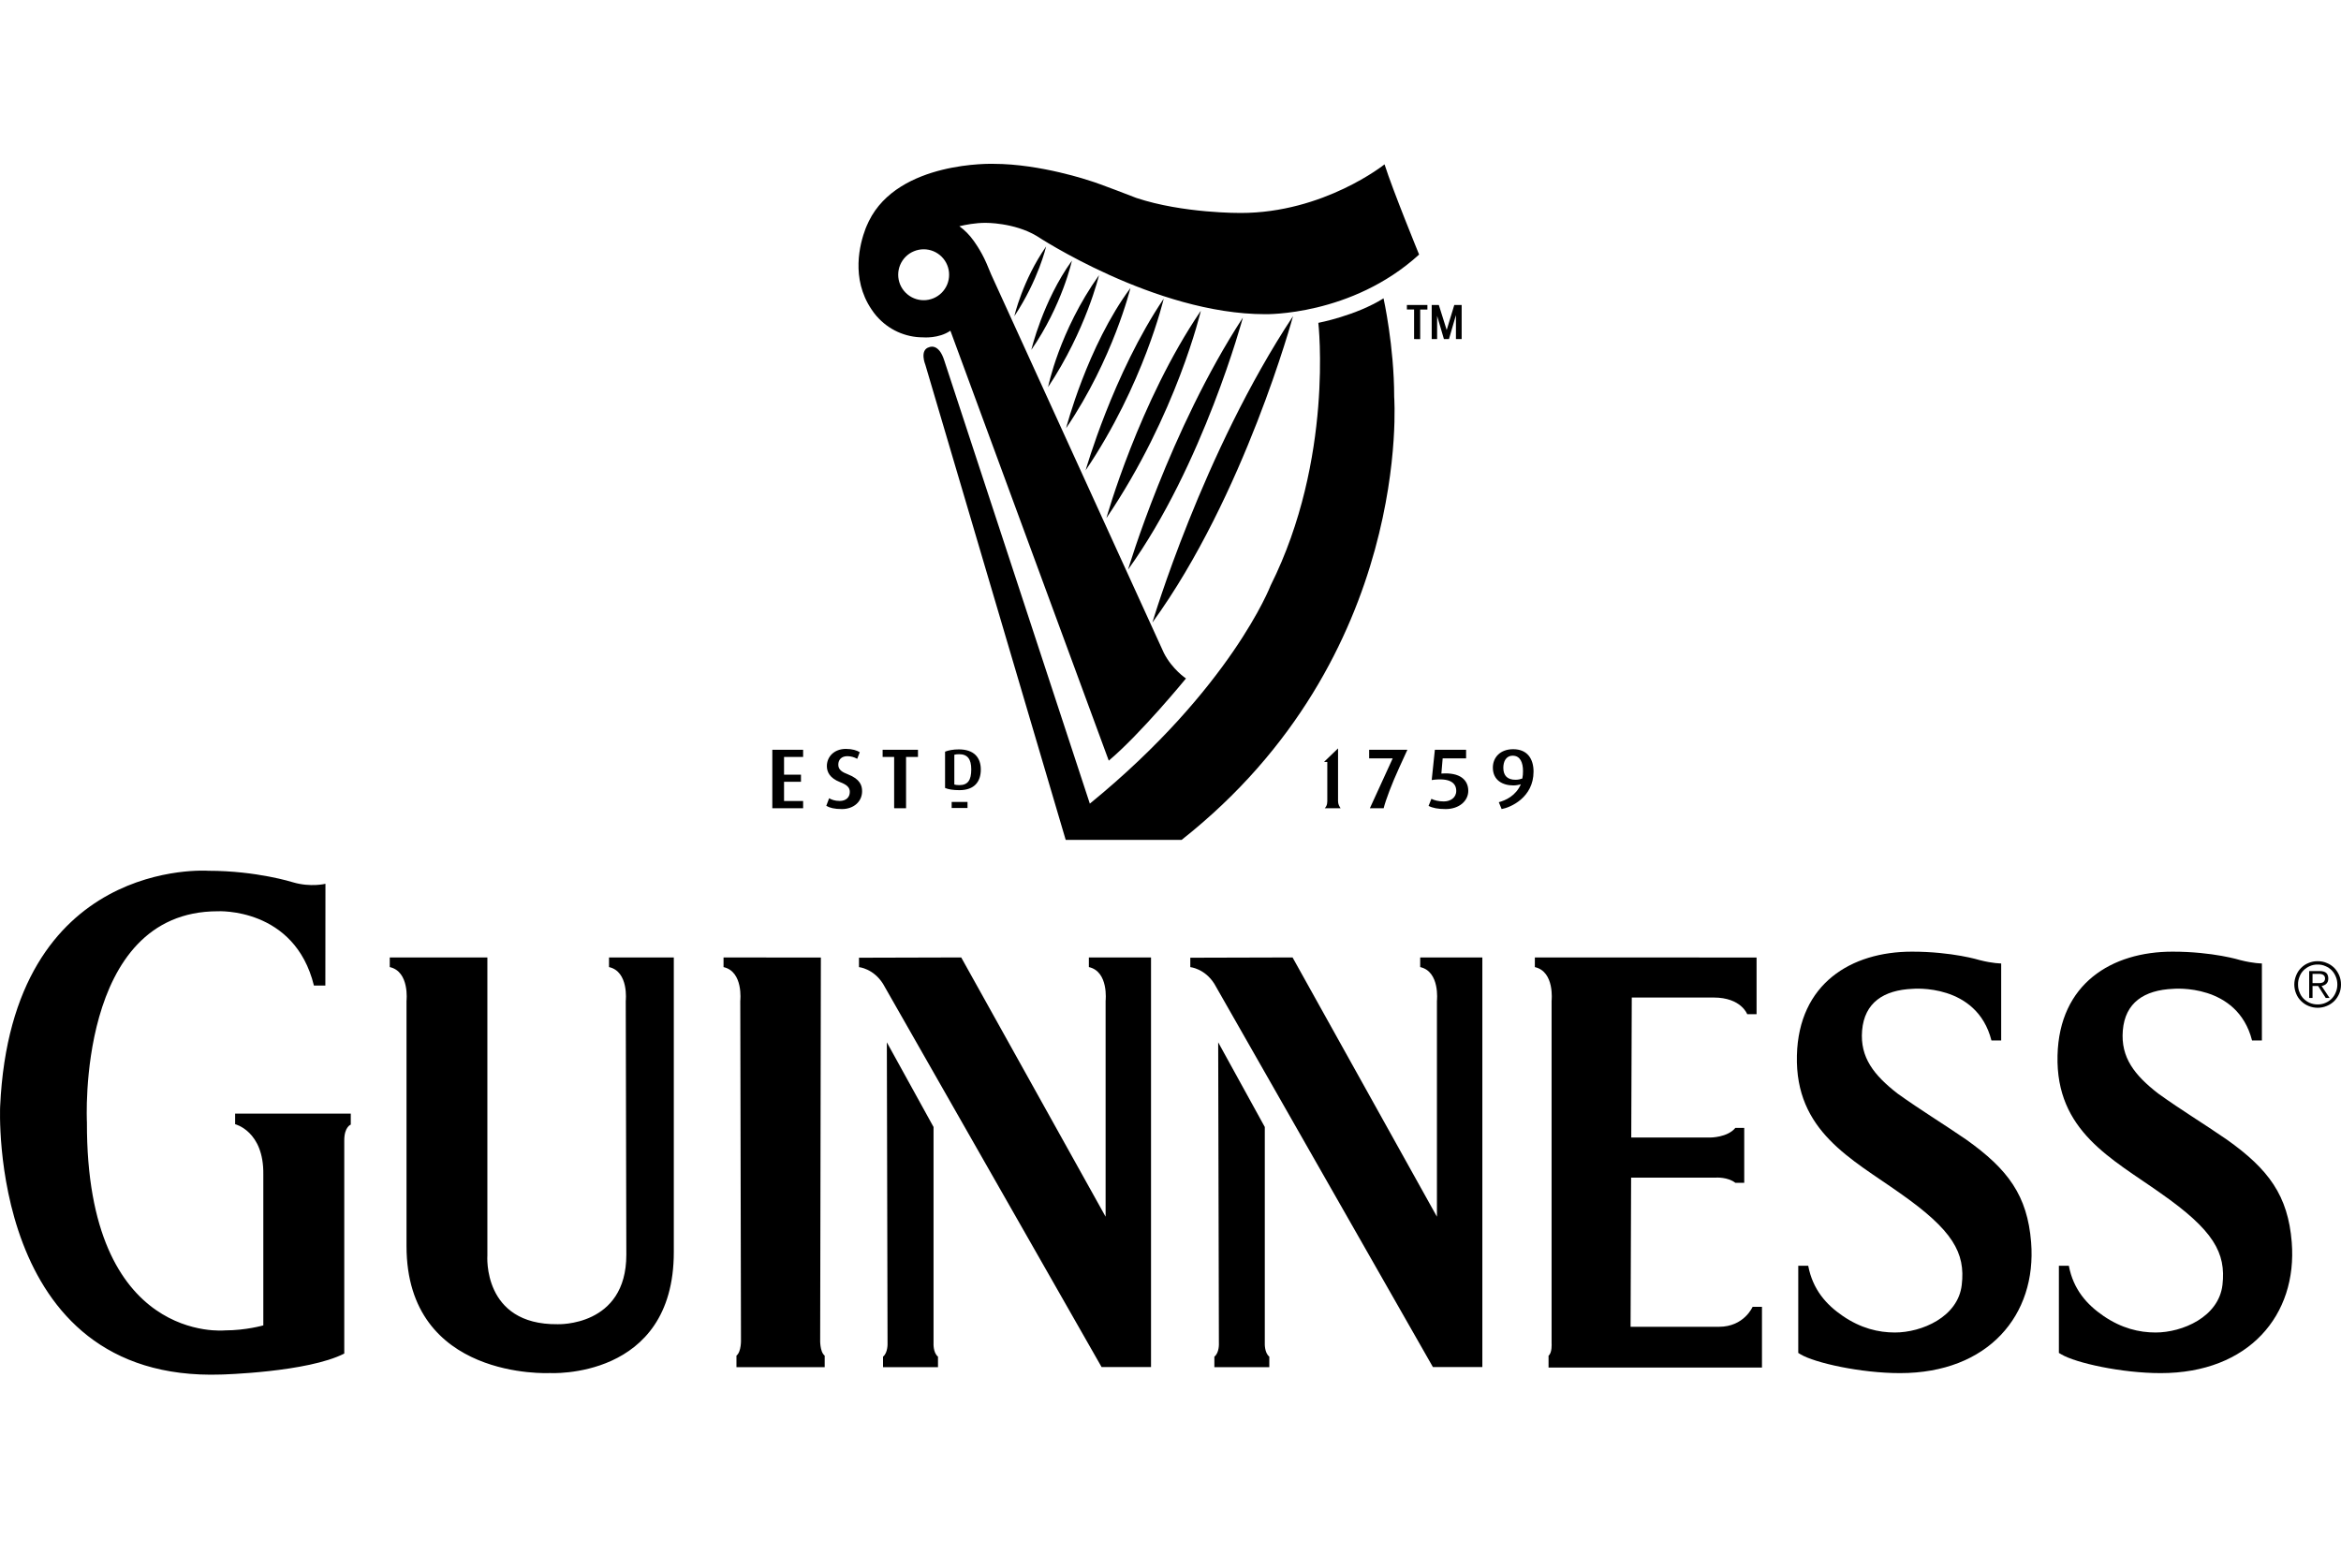
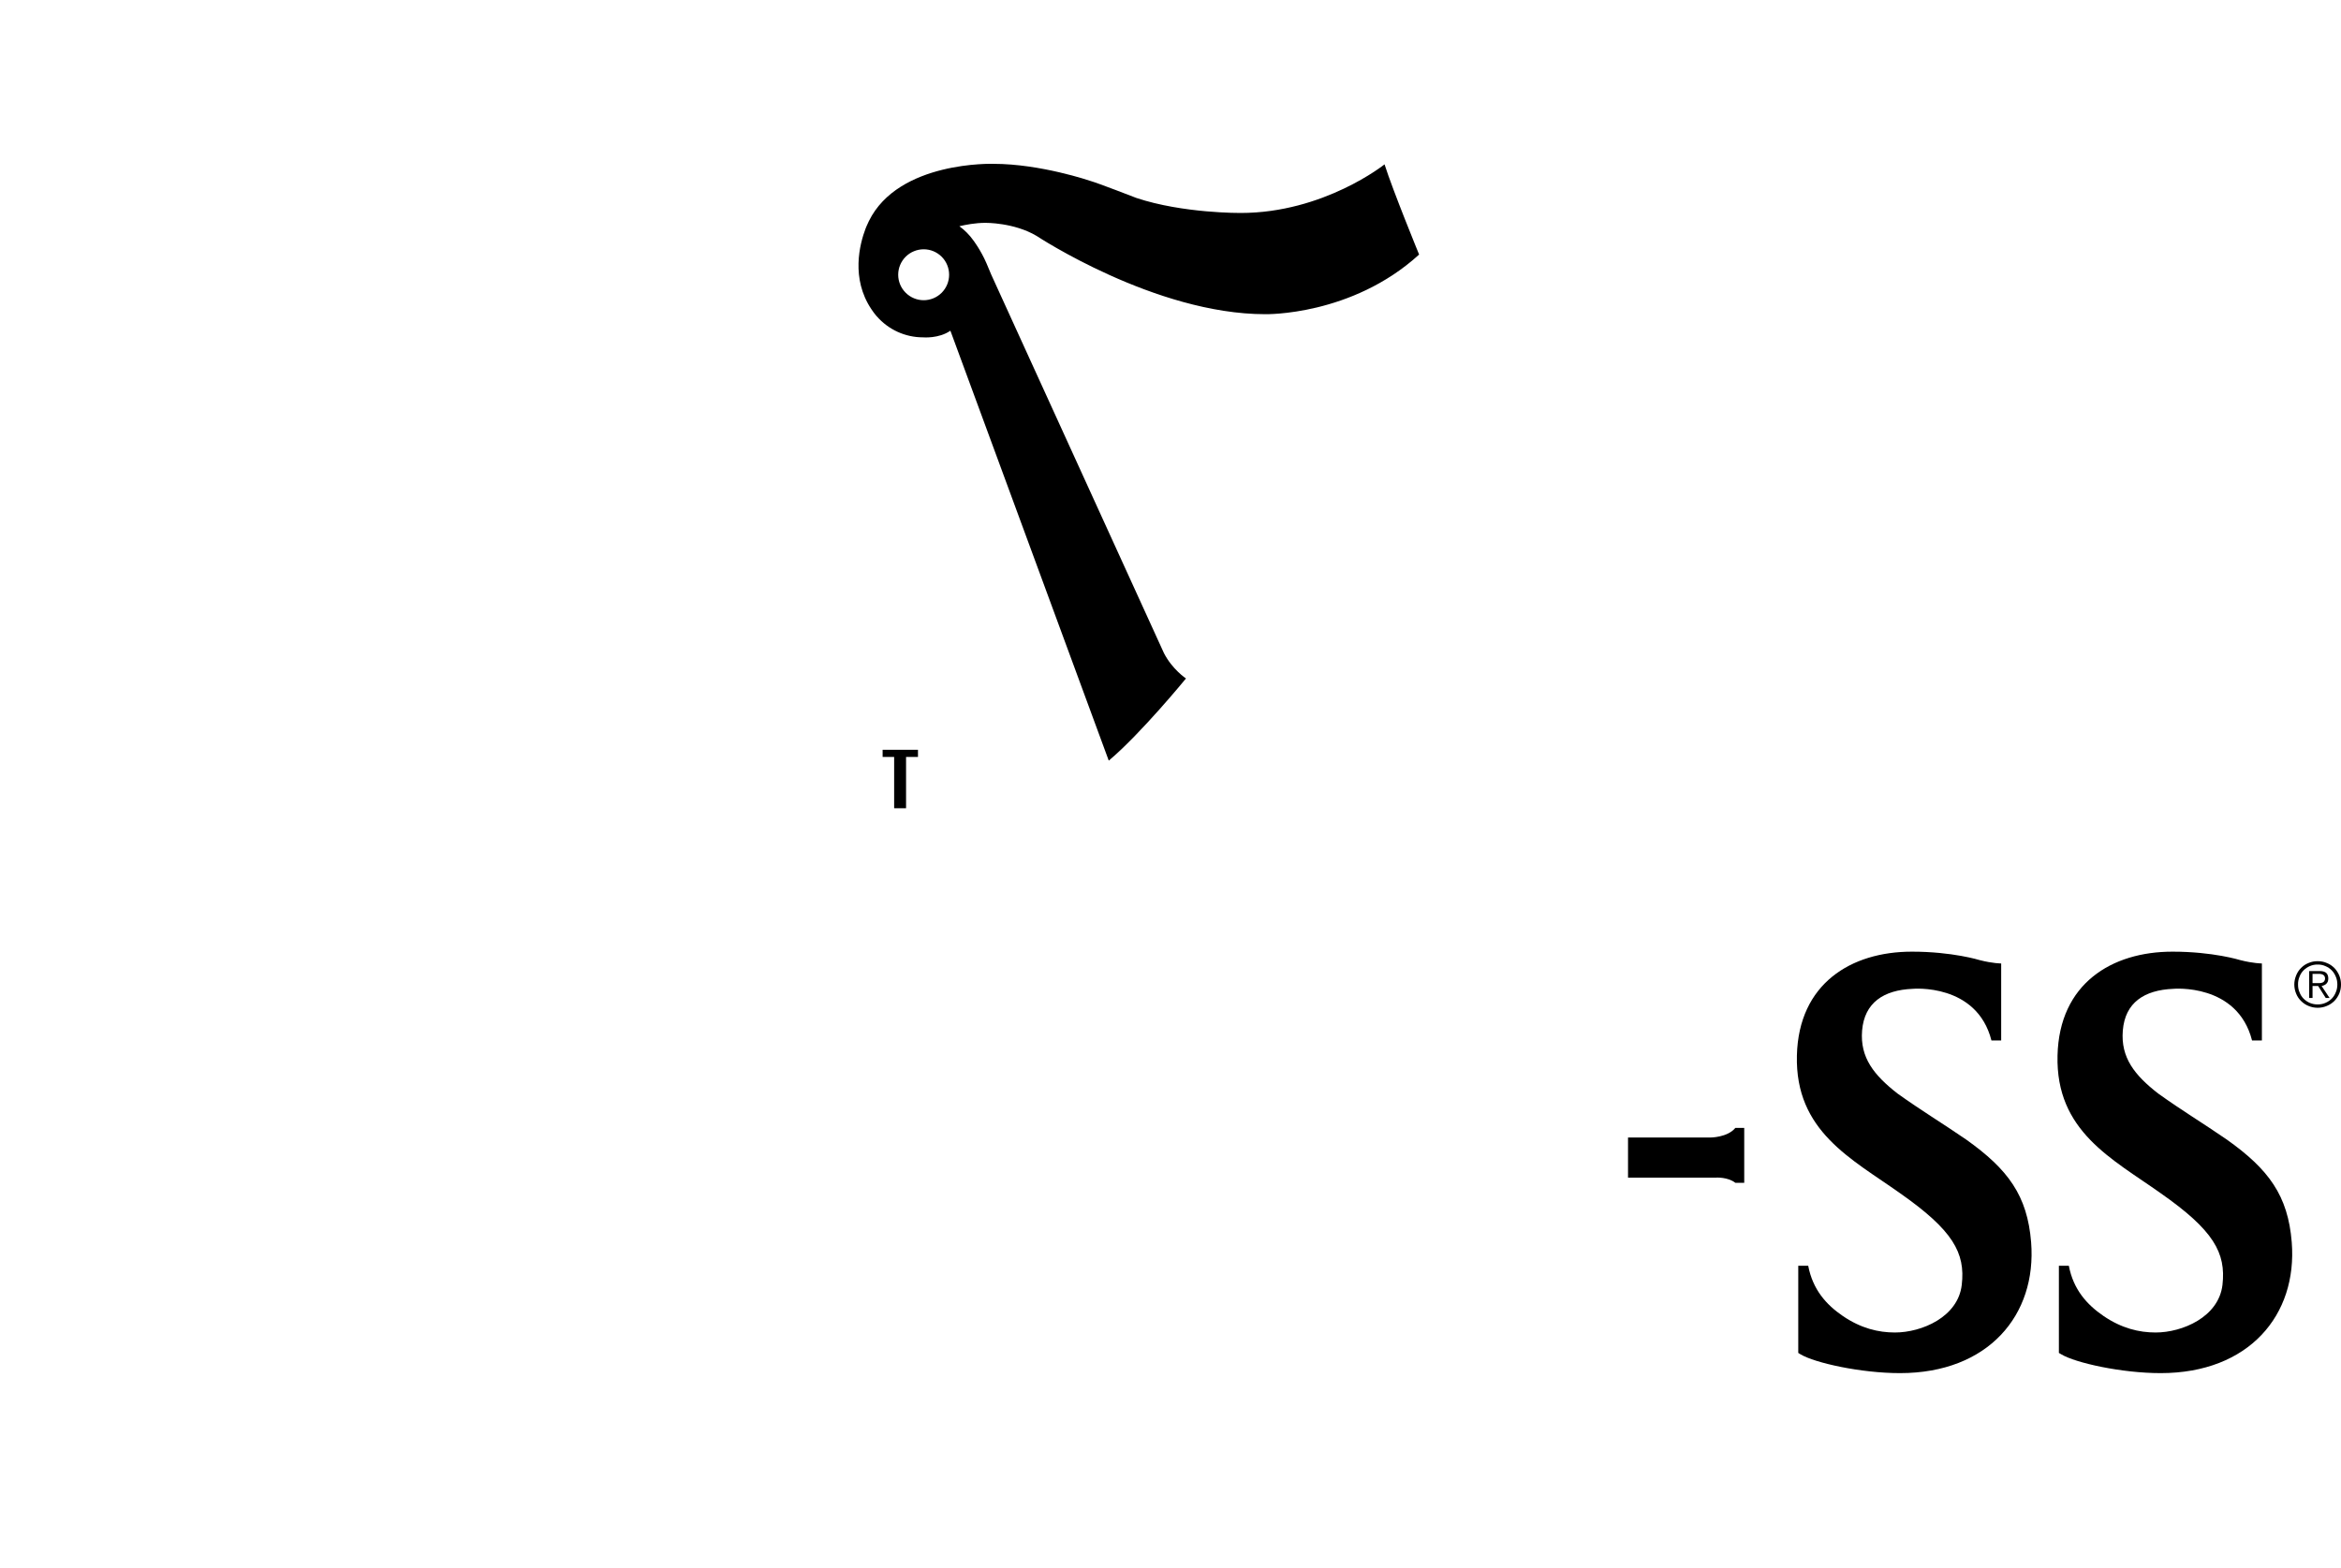
<svg xmlns="http://www.w3.org/2000/svg" fill="none" viewBox="0 0 100 67" height="67" width="100">
  <path fill="black" d="M84.564 41.025C85.131 41.17 85.484 41.168 85.484 41.168V44.458H85.068C84.441 41.997 81.702 42.252 81.702 42.252C80.466 42.304 79.644 42.839 79.543 44.033C79.447 45.193 80.057 45.946 81.05 46.722C82.097 47.471 82.939 47.972 83.986 48.691C85.782 49.966 86.603 51.089 86.763 53.08C87.011 56.191 84.932 58.673 81.162 58.673C79.484 58.673 77.523 58.234 76.917 57.872L76.816 57.81V54.085H77.241C77.434 55.099 78.006 55.745 78.718 56.231C79.488 56.757 80.237 56.937 80.944 56.937C82.088 56.937 83.644 56.277 83.8 54.901C83.96 53.532 83.422 52.567 81.162 50.984C79.097 49.516 76.677 48.342 76.758 45.098C76.834 42.031 79.072 40.664 81.668 40.664C83.406 40.663 84.564 41.025 84.564 41.025ZM95.696 41.025C96.263 41.17 96.621 41.168 96.621 41.168V44.458H96.2C95.573 41.997 92.834 42.252 92.834 42.252C91.597 42.304 90.777 42.839 90.68 44.033C90.584 45.193 91.189 45.946 92.186 46.722C93.23 47.471 94.075 47.972 95.119 48.691C96.916 49.966 97.736 51.089 97.896 53.08C98.144 56.191 96.066 58.673 92.296 58.673C90.621 58.673 88.661 58.234 88.055 57.872L87.949 57.81V54.085H88.374C88.567 55.099 89.144 55.745 89.855 56.231C90.625 56.757 91.374 56.937 92.08 56.937C93.221 56.937 94.777 56.277 94.937 54.901C95.093 53.532 94.559 52.567 92.295 50.984C90.23 49.516 87.81 48.342 87.891 45.098C87.966 42.031 90.204 40.664 92.8 40.664C94.543 40.663 95.696 41.025 95.696 41.025Z" />
-   <path fill="black" d="M40.34 15.415L46.554 34.339C52.588 29.414 54.275 25.022 54.275 25.022C56.98 19.609 56.315 13.795 56.315 13.795C56.315 13.795 57.927 13.488 59.1 12.747C59.1 12.747 59.555 14.788 59.555 16.959C59.555 16.959 60.384 28.061 50.476 35.887H45.523L39.528 15.587C39.528 15.587 39.264 14.948 39.696 14.834C39.697 14.834 40.101 14.639 40.34 15.415Z" />
  <path fill="black" d="M59.143 7.023C59.143 7.023 56.552 9.1 52.997 9.1C52.997 9.1 50.535 9.122 48.541 8.458C48.541 8.458 46.9 7.82 46.572 7.729C46.572 7.729 44.452 7.001 42.44 7.001C42.44 7.001 38.384 6.862 37.114 9.451C37.099 9.477 37.086 9.504 37.077 9.532C37.039 9.607 37.009 9.685 36.975 9.765C36.723 10.429 36.34 11.898 37.224 13.214C37.287 13.311 37.359 13.406 37.434 13.496C37.443 13.5 37.443 13.509 37.447 13.515L37.451 13.513C37.697 13.796 38.002 14.024 38.344 14.18C38.686 14.335 39.057 14.416 39.433 14.415C39.433 14.415 40.101 14.476 40.598 14.131L47.363 32.502C48.735 31.348 50.661 28.991 50.661 28.991C50.661 28.991 50.077 28.604 49.719 27.906L42.344 11.738L42.138 11.247C41.89 10.675 41.574 10.265 41.574 10.265C41.41 10.035 41.21 9.833 40.981 9.667C41.242 9.605 41.658 9.522 42.096 9.522C42.096 9.522 43.312 9.505 44.279 10.08C44.279 10.08 49.337 13.425 54.045 13.425C54.045 13.425 57.73 13.509 60.62 10.877C60.62 10.877 59.505 8.158 59.143 7.023ZM39.458 12.828C39.169 12.828 38.892 12.713 38.688 12.509C38.483 12.305 38.368 12.029 38.368 11.74C38.368 11.597 38.396 11.455 38.451 11.323C38.506 11.191 38.586 11.071 38.687 10.97C38.788 10.869 38.908 10.789 39.041 10.735C39.173 10.68 39.315 10.652 39.458 10.652C39.6 10.652 39.742 10.68 39.874 10.735C40.005 10.79 40.125 10.87 40.226 10.971C40.327 11.072 40.407 11.192 40.461 11.324C40.516 11.456 40.543 11.597 40.543 11.74C40.543 11.883 40.515 12.024 40.461 12.156C40.406 12.288 40.326 12.408 40.226 12.509C40.125 12.61 40.005 12.69 39.873 12.745C39.742 12.799 39.6 12.828 39.458 12.828Z" />
-   <path fill="black" d="M49.227 26.6C49.227 26.6 51.368 19.357 55.234 13.509C55.235 13.509 53.156 21.185 49.227 26.6ZM48.187 24.338C48.187 24.338 49.954 18.385 53.092 13.57C53.093 13.57 51.393 19.885 48.187 24.338ZM47.262 22.138C47.262 22.138 48.642 17.186 51.297 13.277C51.296 13.278 50.27 17.695 47.262 22.138ZM46.374 20.098C46.374 20.098 47.544 15.975 49.71 12.762C49.71 12.762 48.861 16.42 46.374 20.098ZM45.541 18.295C45.541 18.295 46.441 14.803 48.289 12.306C48.288 12.306 47.552 15.337 45.541 18.295ZM44.771 16.54C44.771 16.54 45.234 14.17 46.946 11.759C46.946 11.759 46.395 14.098 44.771 16.54ZM44.056 14.948C44.056 14.948 44.544 12.865 45.789 11.137C45.789 11.137 45.377 13.037 44.056 14.948ZM43.328 13.513C43.328 13.513 43.681 11.973 44.687 10.531C44.687 10.531 44.359 11.959 43.328 13.513ZM60.405 14.489V13.225H60.098V13.032H60.974V13.227H60.666V14.49L60.405 14.489ZM61.158 14.489V13.032H61.462L61.798 14.102L62.122 13.032H62.437V14.489H62.193V13.463L61.895 14.489H61.68L61.389 13.497V14.489H61.158Z" />
-   <path fill="black" d="M32.991 34.537V32.038H34.307V32.345H33.492V33.102H34.215V33.405H33.492V34.226H34.307V34.537H32.991ZM35.965 34.571C35.641 34.571 35.439 34.518 35.296 34.432L35.418 34.108C35.51 34.165 35.661 34.224 35.868 34.224C36.137 34.224 36.301 34.07 36.301 33.839C36.301 33.649 36.183 33.533 35.88 33.418C35.438 33.245 35.321 32.978 35.321 32.734C35.321 32.336 35.632 32 36.133 32C36.402 32 36.604 32.063 36.726 32.142L36.617 32.424C36.49 32.352 36.346 32.313 36.2 32.311C35.951 32.311 35.809 32.454 35.809 32.677C35.809 32.893 35.981 32.996 36.216 33.085C36.746 33.291 36.826 33.569 36.826 33.808C36.828 34.251 36.466 34.571 35.965 34.571ZM57.157 31.979V34.133C57.157 34.255 57.141 34.356 57.267 34.537H56.589C56.71 34.411 56.698 34.268 56.698 34.137V32.559L56.559 32.555L57.157 31.979ZM59.766 32.81C59.459 33.479 59.194 34.179 59.105 34.537H58.516L59.492 32.404H58.486V32.038H60.119L59.766 32.81ZM61.752 34.571C61.428 34.571 61.196 34.525 61.024 34.436L61.145 34.133C61.259 34.192 61.44 34.245 61.676 34.245C61.953 34.245 62.206 34.089 62.206 33.795C62.206 33.468 61.957 33.218 61.158 33.33L61.293 32.038H62.627V32.404H61.626L61.571 33.054C62.366 32.993 62.72 33.325 62.72 33.794C62.719 34.226 62.328 34.571 61.752 34.571ZM64.145 34.571L64.024 34.278C64.318 34.198 64.751 34.005 64.966 33.51C64.863 33.543 64.755 33.56 64.646 33.561C64.196 33.561 63.77 33.346 63.77 32.799C63.77 32.364 64.086 32.013 64.637 32.013C65.251 32.013 65.508 32.433 65.508 32.97C65.509 34.079 64.524 34.504 64.145 34.571ZM64.621 32.291C64.327 32.291 64.217 32.545 64.217 32.808C64.217 33.14 64.39 33.319 64.738 33.319C64.869 33.319 64.965 33.288 65.029 33.265C65.05 33.159 65.06 33.052 65.058 32.945C65.058 32.581 64.936 32.291 64.621 32.291ZM40.984 33.763C40.715 33.763 40.505 33.729 40.37 33.669V32.118C40.513 32.061 40.711 32.021 40.959 32.021C41.611 32.021 41.897 32.375 41.897 32.88C41.898 33.384 41.637 33.763 40.984 33.763ZM40.972 32.227C40.884 32.227 40.825 32.234 40.766 32.25V33.523C40.812 33.536 40.892 33.548 40.976 33.548C41.346 33.548 41.489 33.336 41.489 32.875C41.489 32.436 41.329 32.227 40.972 32.227ZM40.652 34.268H41.329V34.525H40.652V34.268ZM14.706 48.728V57.837C13.132 58.641 9.455 58.733 9.455 58.733C-0.55 59.074 0.006 47.276 0.006 47.276C0.498 36.592 8.9 37.208 8.9 37.208C10.97 37.208 12.514 37.7 12.514 37.7C13.271 37.923 13.902 37.764 13.902 37.764L13.898 42.112H13.41C12.585 38.761 9.304 38.938 9.304 38.938C3.25 38.938 3.713 47.956 3.713 47.956C3.683 57.466 9.611 56.847 9.611 56.847C10.507 56.847 11.248 56.633 11.248 56.633V50.181C11.273 48.332 10.044 48.037 10.044 48.037V47.583H14.984V48.054C14.983 48.055 14.706 48.148 14.706 48.728ZM28.783 40.911H26.015V41.323C26.869 41.515 26.73 42.766 26.73 42.766L26.755 53.615C26.755 56.701 23.819 56.583 23.819 56.583C20.596 56.617 20.819 53.644 20.819 53.644V40.911H16.649V41.323C17.504 41.515 17.365 42.766 17.365 42.766V53.245C17.365 58.983 23.474 58.67 23.474 58.67C23.474 58.67 28.783 58.983 28.783 53.501V40.911ZM35.065 40.915L35.035 57.24C35.035 57.24 35.014 57.758 35.228 57.926V58.418H31.459V57.926C31.673 57.758 31.652 57.24 31.652 57.24L31.622 42.767C31.622 42.767 31.762 41.516 30.907 41.324V40.912L35.065 40.915ZM46.513 40.911V41.323C47.367 41.515 47.228 42.766 47.228 42.766V51.989L41.06 40.911L36.693 40.923V41.325C36.693 41.325 37.307 41.382 37.72 42.038L47.056 58.413H49.168V40.911H46.513ZM37.883 44.538L37.913 57.395C37.913 57.395 37.934 57.799 37.72 57.969V58.418H40.068V57.969C39.853 57.799 39.878 57.395 39.878 57.395V48.156L37.883 44.538ZM60.666 40.911V41.323C61.52 41.515 61.381 42.766 61.381 42.766V51.989L55.214 40.911L50.846 40.923V41.325C50.846 41.325 51.461 41.382 51.873 42.038L61.209 58.413H63.321V40.911H60.666ZM69.653 56.693H73.431C74.504 56.693 74.866 55.839 74.866 55.839H75.266V58.435H66.149V57.928C66.309 57.802 66.279 57.4 66.279 57.4V42.767C66.279 42.767 66.418 41.516 65.564 41.324V40.912H68.219L75.035 40.914V43.337H74.635C74.635 43.337 74.383 42.624 73.2 42.624H69.704L69.653 56.693ZM52.037 44.538L52.067 57.395C52.067 57.395 52.092 57.799 51.874 57.969V58.418H54.221V57.969C54.007 57.799 54.028 57.395 54.028 57.395V48.156L52.037 44.538Z" />
  <path fill="black" d="M69.544 50.319H73.301C73.301 50.319 73.801 50.285 74.129 50.541H74.508V48.194H74.129C73.793 48.608 73.057 48.606 73.057 48.606H69.544V50.319ZM99.394 41.149C99.52 41.197 99.621 41.269 99.714 41.359C99.802 41.45 99.87 41.554 99.924 41.677C99.974 41.799 100 41.929 100 42.068C100 42.207 99.975 42.338 99.924 42.46C99.87 42.58 99.802 42.685 99.714 42.773C99.622 42.864 99.514 42.935 99.394 42.983C99.27 43.036 99.137 43.062 99.002 43.062C98.864 43.062 98.733 43.034 98.611 42.983C98.493 42.935 98.386 42.864 98.295 42.773C98.204 42.685 98.132 42.578 98.085 42.46C98.033 42.336 98.006 42.203 98.005 42.068C98.005 41.93 98.035 41.799 98.085 41.677C98.135 41.555 98.203 41.45 98.295 41.359C98.384 41.269 98.488 41.197 98.611 41.149C98.735 41.096 98.868 41.069 99.002 41.071C99.146 41.071 99.277 41.096 99.394 41.149ZM98.666 41.282C98.567 41.325 98.478 41.386 98.401 41.462C98.325 41.539 98.266 41.63 98.229 41.731C98.184 41.838 98.162 41.952 98.165 42.068C98.165 42.185 98.182 42.299 98.229 42.4C98.267 42.506 98.326 42.594 98.401 42.672C98.477 42.748 98.565 42.808 98.666 42.853C98.772 42.897 98.881 42.919 99.002 42.919C99.124 42.919 99.234 42.897 99.335 42.853C99.441 42.808 99.528 42.747 99.604 42.672C99.679 42.594 99.738 42.502 99.777 42.4C99.823 42.299 99.844 42.185 99.844 42.068C99.844 41.947 99.823 41.836 99.777 41.731C99.737 41.631 99.679 41.54 99.604 41.462C99.527 41.385 99.436 41.324 99.335 41.282C99.23 41.235 99.117 41.212 99.002 41.215C98.887 41.212 98.772 41.235 98.666 41.282ZM98.641 42.643V41.492H99.083C99.213 41.492 99.31 41.519 99.369 41.572C99.428 41.628 99.457 41.706 99.457 41.811C99.457 41.861 99.449 41.904 99.436 41.942C99.421 41.977 99.399 42.009 99.373 42.036C99.346 42.062 99.314 42.083 99.28 42.097C99.246 42.114 99.209 42.125 99.171 42.131L99.512 42.643H99.348L99.024 42.131H98.784V42.643H98.641ZM99.1 42.007C99.138 42.005 99.176 41.997 99.209 41.984C99.24 41.973 99.266 41.953 99.285 41.925C99.308 41.892 99.32 41.852 99.319 41.812C99.32 41.776 99.312 41.741 99.294 41.711C99.279 41.687 99.259 41.666 99.235 41.652C99.207 41.636 99.177 41.626 99.146 41.62C99.112 41.613 99.079 41.613 99.045 41.613H98.784V42.009H98.974C99.016 42.009 99.058 42.009 99.1 42.007ZM37.703 32.038V32.345H38.195V34.529H38.203V34.537H38.704V32.345H39.213V32.038H37.703Z" />
</svg>